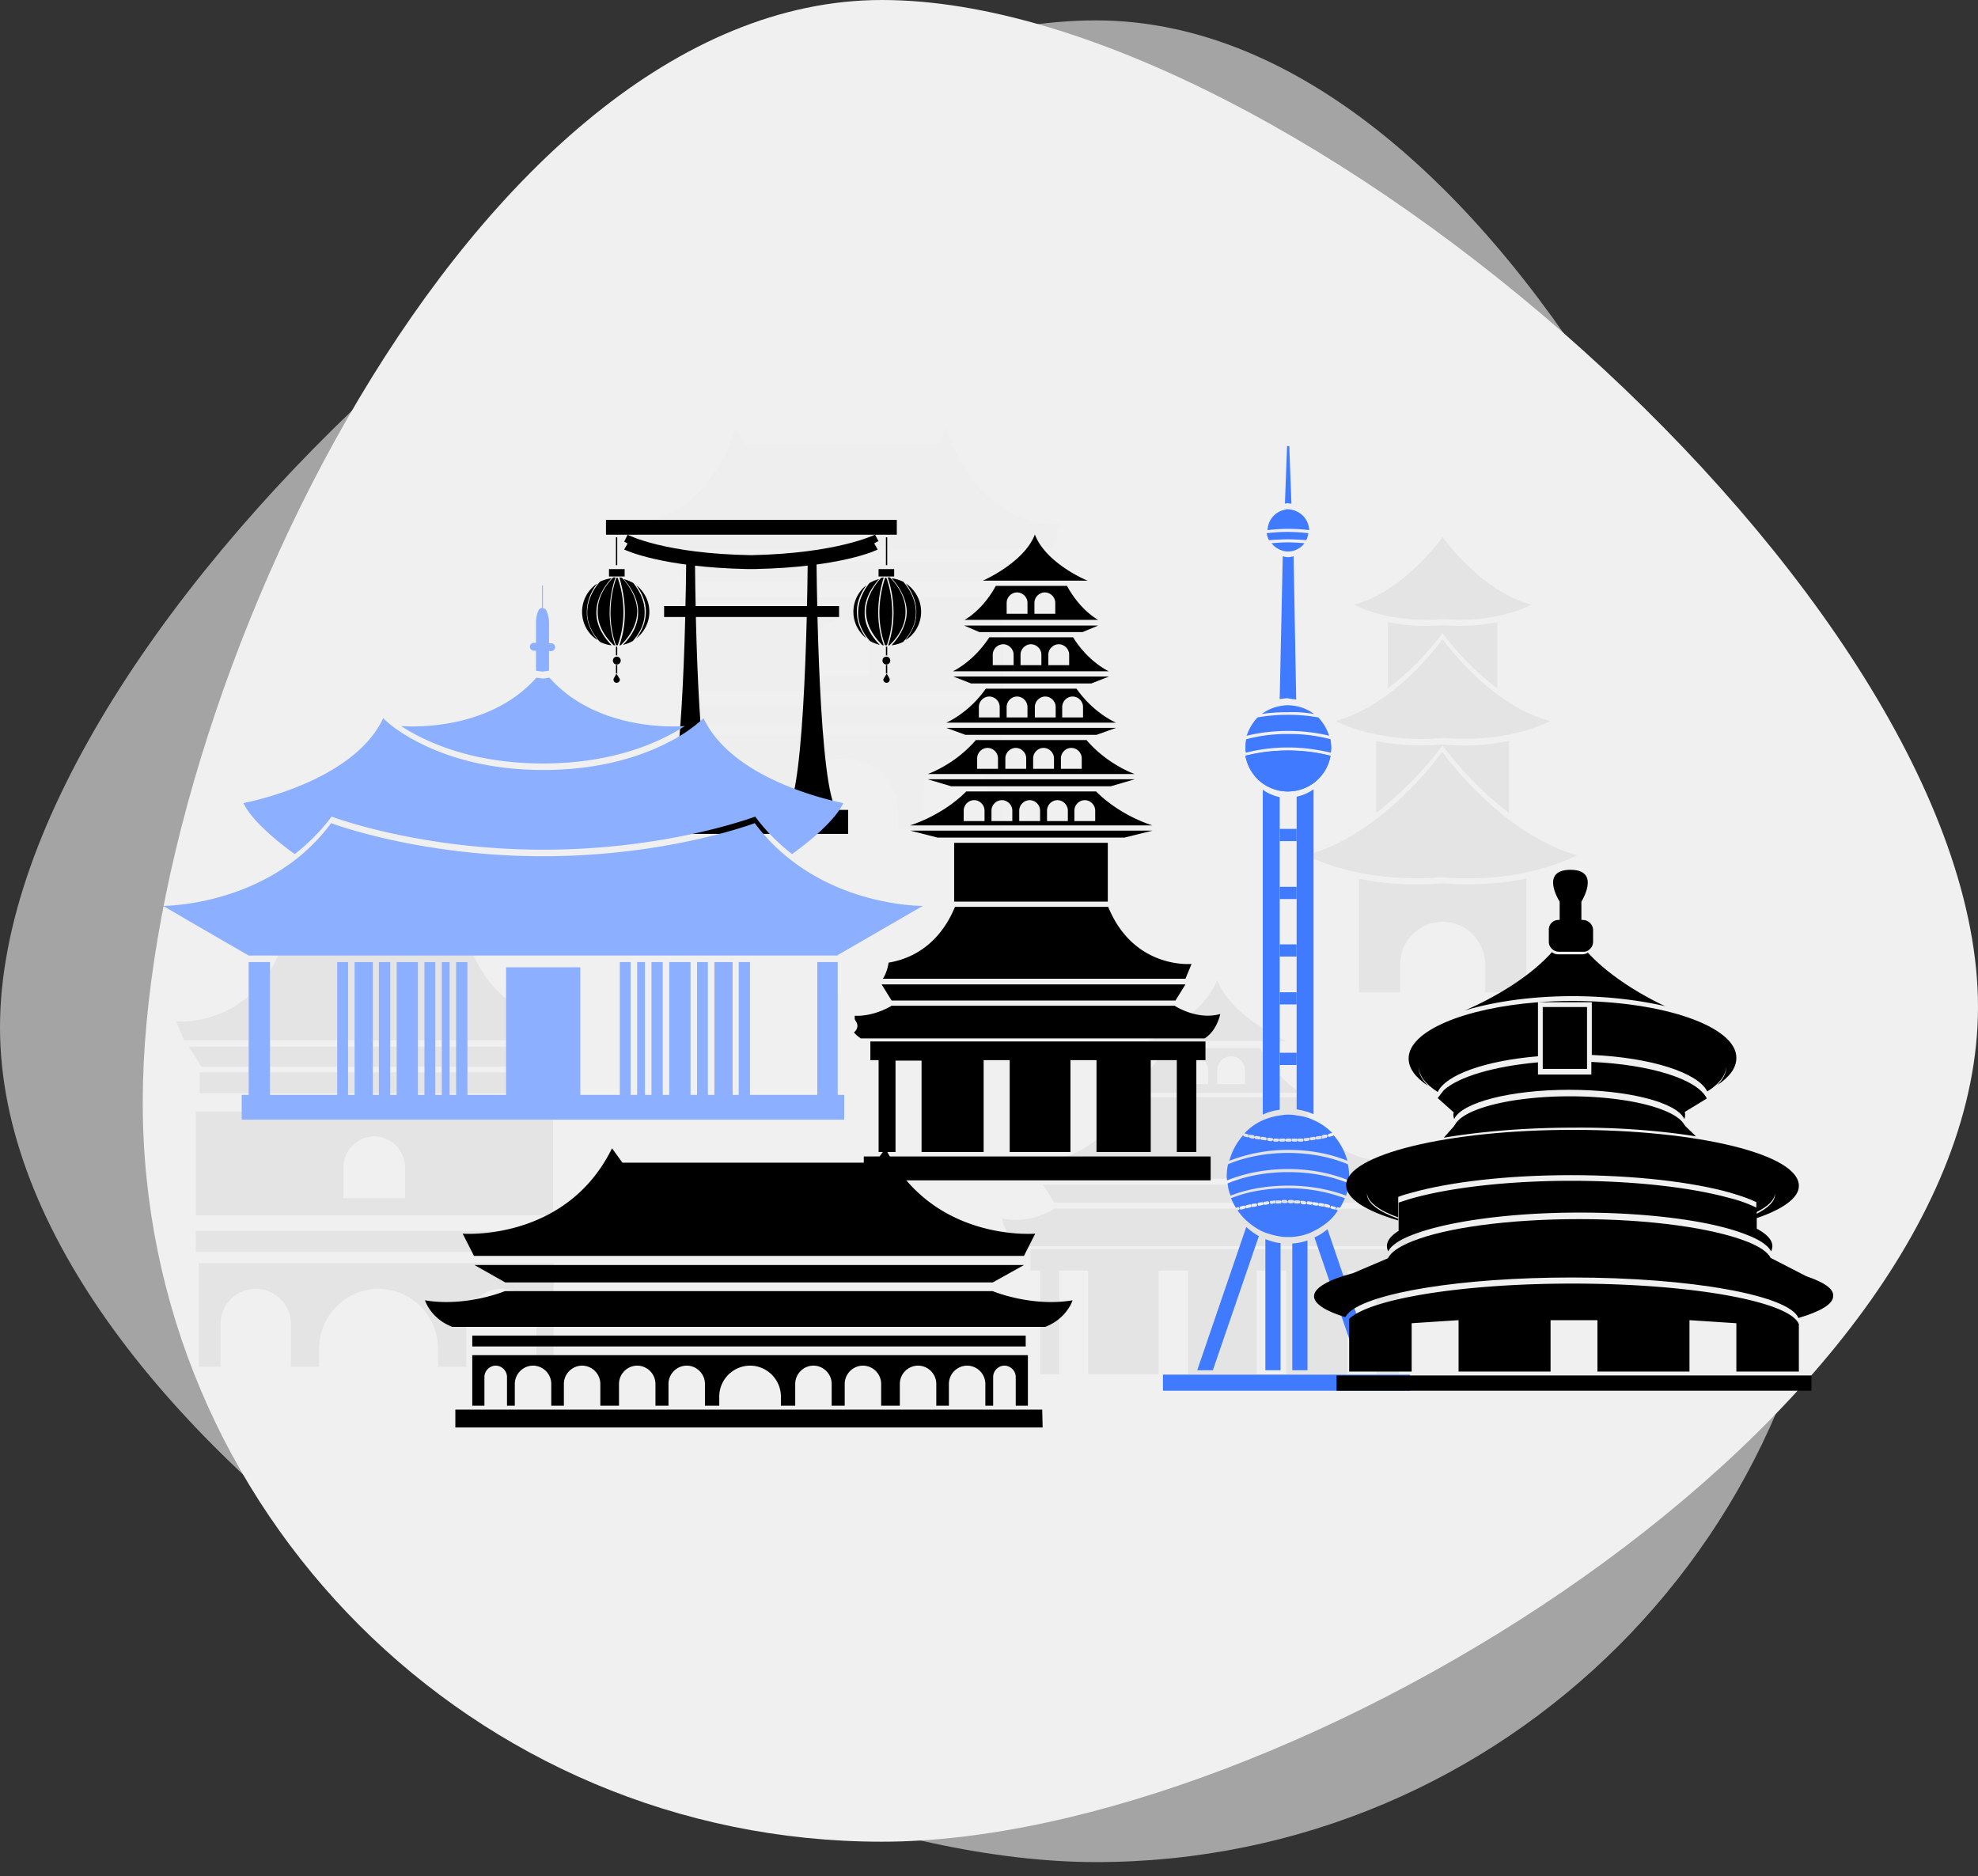
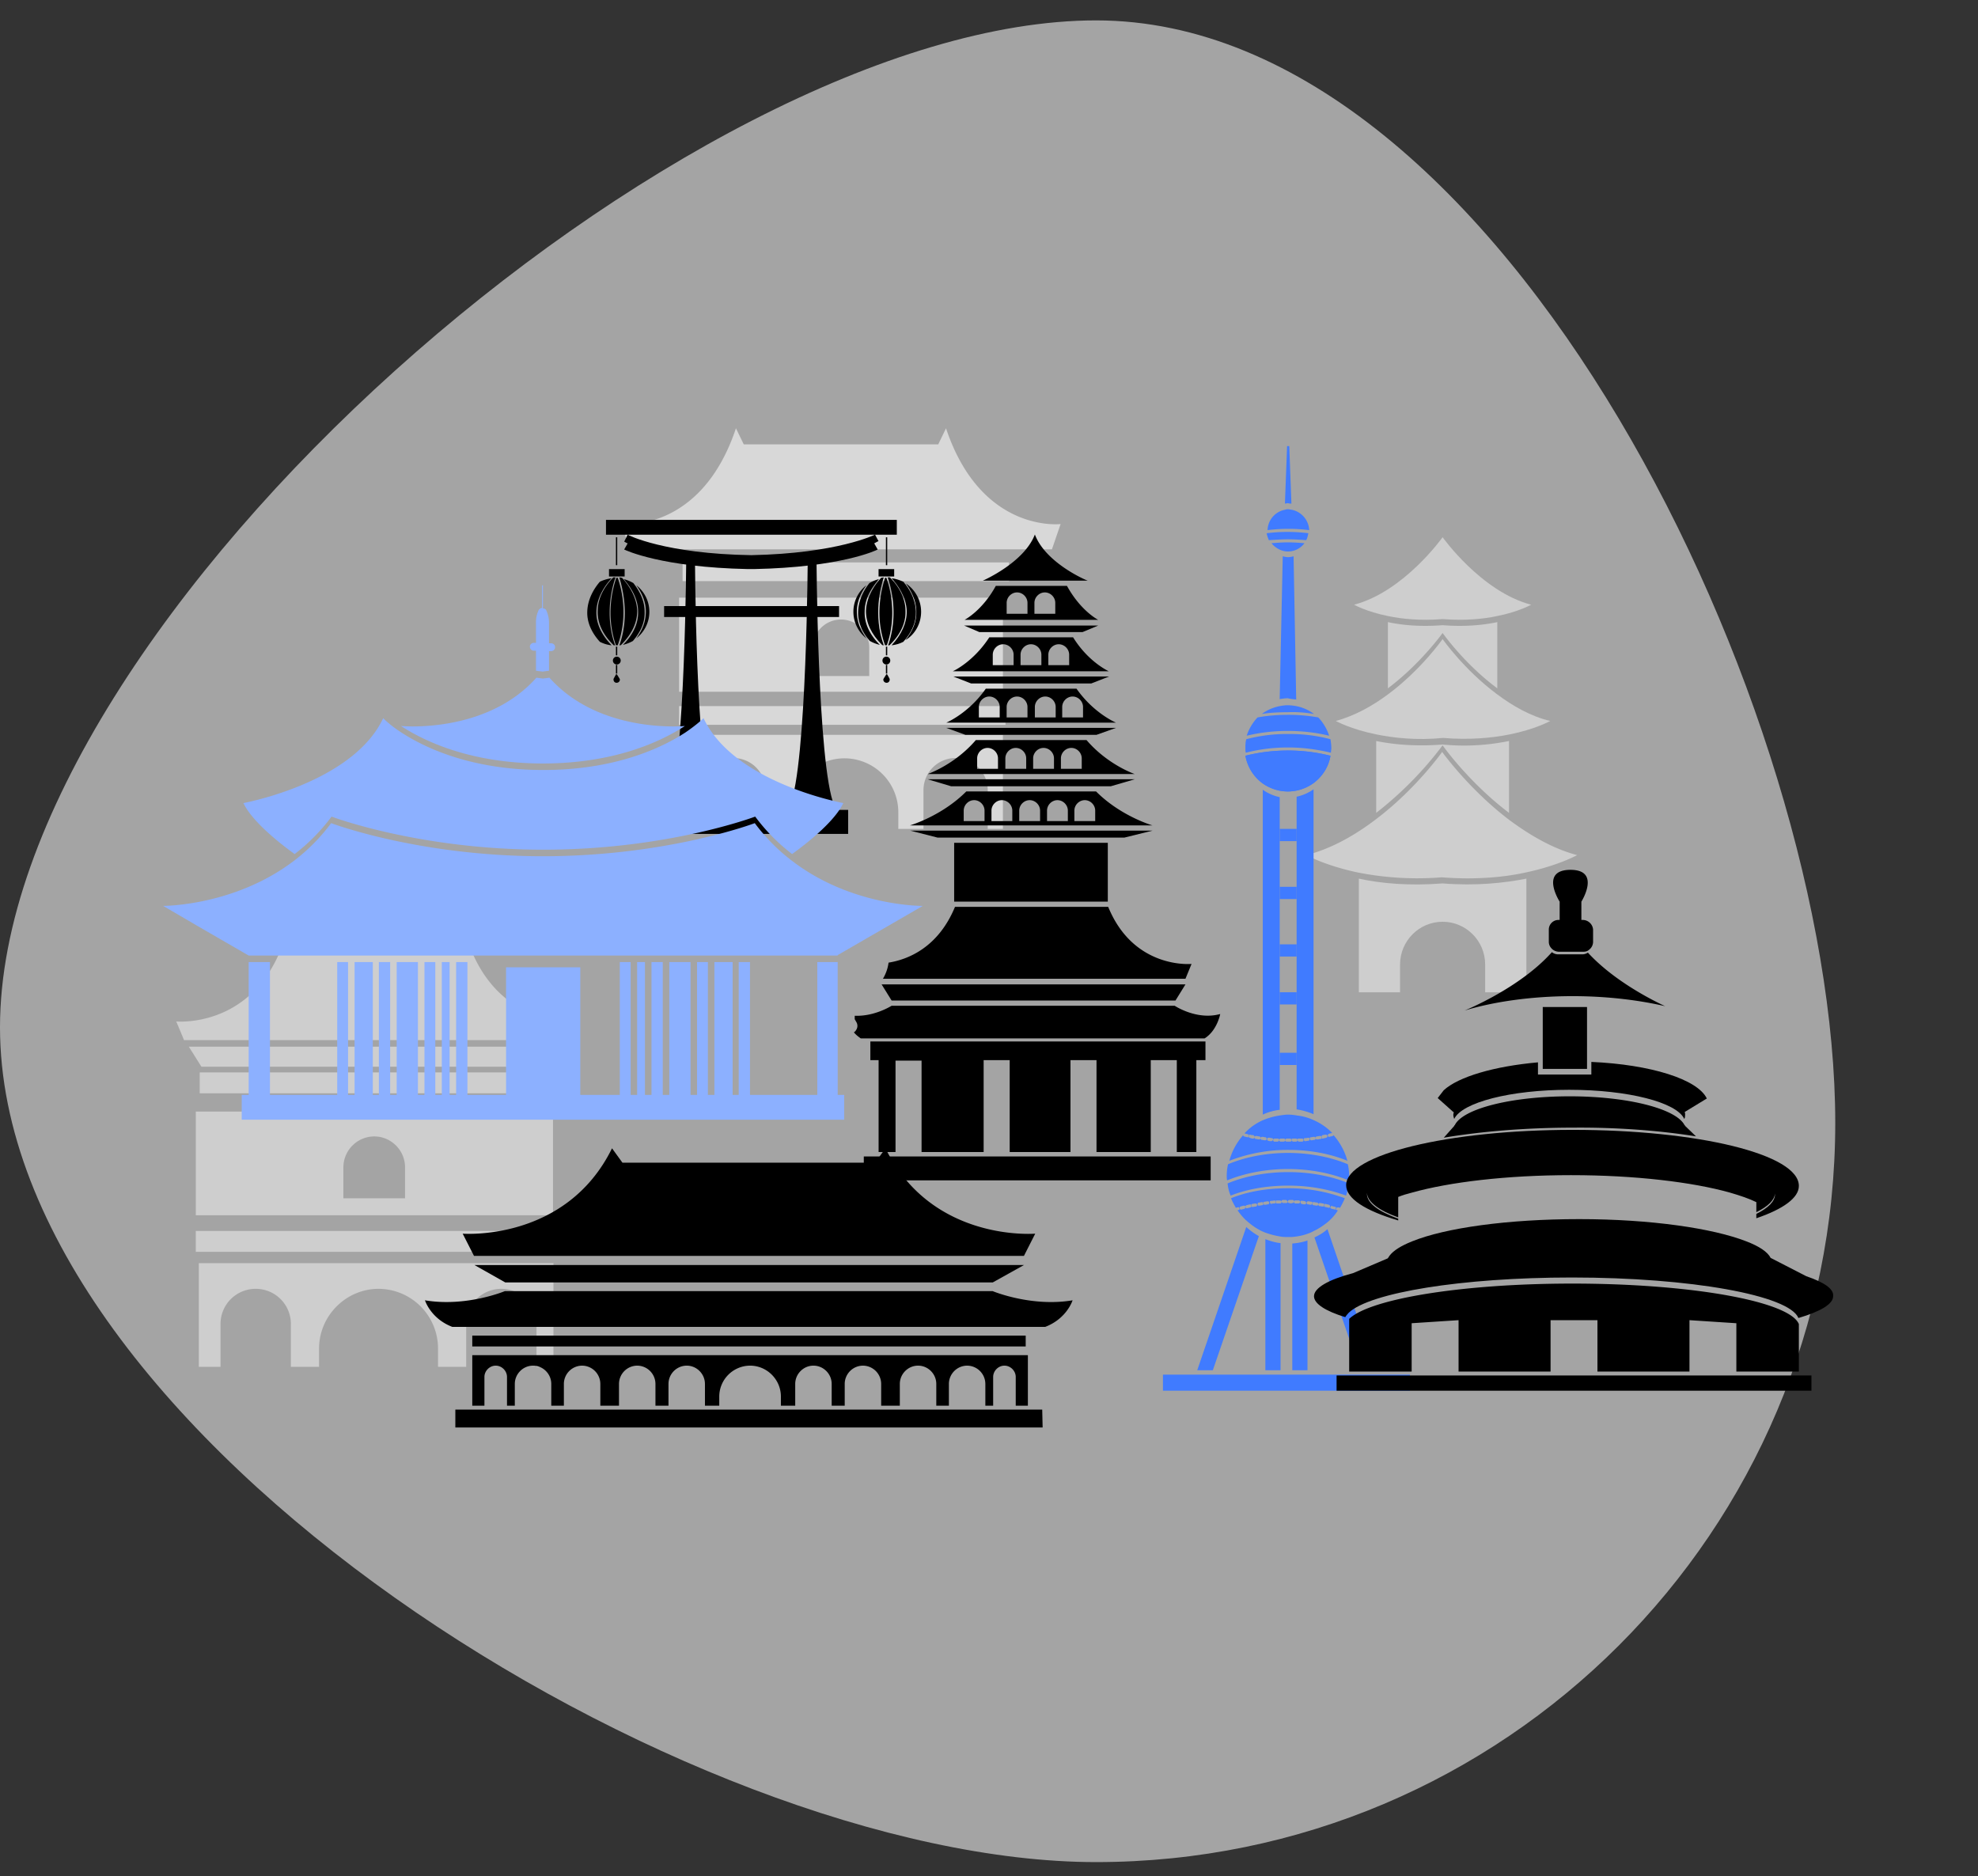
<svg xmlns="http://www.w3.org/2000/svg" width="97" height="92" fill="none">
  <rect width="100%" height="100%" fill="#333333" stroke="none" />
-   <path d="M97 49.375c0 20.02-33.73 40.938-53.75 40.938C23.23 90.313 7 74.082 7 54.063S23.23 0 43.25 0 97 29.355 97 49.375z" fill="#F0F0F0" />
  <path d="M0 50.375c0 20.02 33.73 40.938 53.75 40.938 20.02 0 36.25-16.23 36.25-36.25S73.77 1 53.75 1 0 30.355 0 50.375z" fill="#F0F0F0" fill-opacity=".6" />
  <g opacity=".71">
    <path d="M27.27 60.362H9.601v1.025h17.667v-1.025zM27.46 52.588H9.794v1.026h17.668v-1.026zM26.31 67.025v-2.093a1.72 1.72 0 0 0-1.723-1.73 1.72 1.72 0 0 0-1.725 1.73v2.093H21.48v-.897a2.926 2.926 0 0 0-2.916-2.926c-1.597 0-2.917 1.325-2.917 2.926v.897h-1.383v-2.093a1.72 1.72 0 0 0-1.724-1.73 1.72 1.72 0 0 0-1.725 1.73v2.093H9.75v-5.083h17.391v5.083h-.83zM9.602 54.51v5.083H27.12V54.51H9.602zm10.28 4.25H16.84v-1.516a1.52 1.52 0 0 1 1.511-1.516c.83 0 1.512.683 1.512 1.516v1.516h.02zM13.751 46.608c-1.575 3.823-5.108 3.481-5.108 3.481l.383.918h18.817l.383-.918s-3.534.342-5.109-3.481h-9.366zM27.226 52.31H9.877l-.617-.982h18.583l-.617.982zM18.435 42.829c-.957 2.029-4.64 3.288-4.64 3.288h9.281c-.021.022-3.683-1.238-4.64-3.288zM70.745 36.551s1.277 1.815 3.257 3.31v-3.524c-.852.171-1.958.3-3.257.171-1.298.107-2.405 0-3.257-.17v3.523a17.563 17.563 0 0 0 3.257-3.31z" fill="#DEDEDE" />
    <path d="M73.98 40.182c-1.958-1.495-3.257-3.31-3.257-3.31s-1.277 1.815-3.257 3.31c-.979.747-2.15 1.43-3.405 1.751 0 0 .915.513 2.533.854a15.07 15.07 0 0 0 4.108.235c1.639.128 3.044 0 4.108-.235 1.618-.341 2.533-.854 2.533-.854-1.213-.32-2.362-1.004-3.363-1.751zM70.745 31.041s1.064 1.517 2.682 2.713v-3.247c-.703.15-1.618.235-2.682.15-1.086.085-1.98 0-2.683-.15v3.247c1.597-1.196 2.683-2.713 2.683-2.713z" fill="#DEDEDE" />
    <path d="M73.426 34.052c-1.617-1.196-2.682-2.712-2.682-2.712s-1.064 1.516-2.682 2.712c-.745.555-1.618 1.047-2.554 1.303 0 0 .724.406 2 .662.852.17 1.96.299 3.258.17 1.298.108 2.405 0 3.256-.17 1.277-.256 2.001-.662 2.001-.662-.979-.235-1.852-.748-2.597-1.303zM70.745 26.343s-1.895 2.67-4.343 3.31c0 0 .596.342 1.66.556.703.15 1.618.235 2.683.15 1.085.085 1.98 0 2.682-.15 1.064-.214 1.66-.555 1.66-.555-2.448-.641-4.342-3.31-4.342-3.31zM70.745 43.321c-1.64.129-3.044 0-4.108-.235v5.575h2.022v-1.367c0-1.154.936-2.093 2.086-2.093s2.086.94 2.086 2.093v1.367h2.022v-5.575c-1.085.214-2.469.364-4.108.235z" fill="#DEDEDE" />
    <path d="m46.393 21-.383.79h-9.536L36.09 21c-1.724 5.168-5.62 4.698-5.62 4.698l.426 1.24H51.587l.425-1.24s-3.895.47-5.62-4.698zM49.31 34.626H33.303v.918H49.31v-.918zM49.48 27.578H33.473v.918H49.48v-.918zM48.437 40.648v-1.901a1.574 1.574 0 1 0-3.15 0v1.9h-1.235v-.81a2.643 2.643 0 0 0-2.64-2.65 2.643 2.643 0 0 0-2.64 2.65v.81h-1.234v-1.9a1.574 1.574 0 1 0-3.15 0v1.9h-.958v-4.612h15.752v4.613h-.745zM33.303 29.308v4.613h15.88v-4.613h-15.88zm9.302 3.844h-2.746v-1.388a1.383 1.383 0 1 1 2.767 0v1.388h-.021z" fill="#ECECEC" />
-     <path d="M55.22 53.804c-1.425 3.481-4.618 3.161-4.618 3.161l.34.833H67.993l.34-.833s-3.193.32-4.64-3.16H55.22zM67.438 58.972h-15.73l-.554-.875h16.838l-.554.875zM67.375 59.272H51.708s-1.234.811-2.575.47c0 0 .17.939.873 1.366H69.057c.702-.427.873-1.367.873-1.367-1.299.363-2.555-.47-2.555-.47zM50.537 61.258v1.046h.468v5.083h.937v-5.083h1.426v5.083h3.449v-5.083h1.447v5.083h3.363v-5.083h1.448v5.083h3.001v-5.083h1.426v5.083h1.107v-5.083h.49v-1.046H50.537zM61.778 51.391H57.116c-.894 1.623-2.022 2.2-2.022 2.2H63.8s-1.128-.598-2.022-2.2zm-2.533 1.773h-1.363v-.684c0-.384.298-.683.681-.683.384 0 .682.299.682.683v.684zm1.809 0h-1.362v-.684c0-.384.298-.683.68-.683.384 0 .682.299.682.683v.684zM59.691 48.06c-.702 1.836-3.384 2.989-3.384 2.989h6.768s-2.681-1.153-3.384-2.99z" fill="#DEDEDE" />
  </g>
  <path d="M34.08 27.16h-.426s-.043 10.337-.873 12.344h2.172c-.852-1.986-.873-12.344-.873-12.344zM39.613 27.16h.426s.042 10.337.872 12.344H38.74c.83-1.986.873-12.344.873-12.344z" fill="#000" />
  <path d="M41.147 29.722h-8.579v.534h8.579v-.534zM43.083 26.54l-.17-.32c-.021 0-1.83.918-6.067 1.004-4.236-.065-6.045-.983-6.066-1.004l-.085.17-.086.171c.022 0 .064.043.17.086l-.084.15-.086.149c.085.043 1.852.875 6.067.96h.298c4.236-.084 6.003-.917 6.067-.96l-.17-.3c.148-.085.19-.106.212-.106zM43.979 25.494H29.717v.726h14.262v-.726zM43.34 31.645c-.022 0-.064 0-.086-.022-.532-.534-.787-1.089-.787-1.666.021-.726.468-1.324.745-1.623.042 0 .085-.021.127-.021-.148.47-.532 1.837 0 3.332zM43.51 26.348h-.065v1.367h.064v-1.367zM44.468 29.979c-.022-.727-.469-1.325-.745-1.623.191.02.383.085.574.17.277.32.596.833.618 1.453.021.512-.192 1.025-.618 1.495-.17.085-.361.149-.574.17.49-.534.745-1.089.745-1.665z" fill="#000" />
  <path d="M44.426 28.612c.447.3.745.812.745 1.389 0 .576-.298 1.11-.767 1.388.362-.449.554-.919.532-1.41 0-.555-.276-1.046-.51-1.367z" fill="#000" />
  <path d="M43.616 31.645h-.063c.532-1.517.127-2.905-.022-3.332h.107c.276.278.766.876.766 1.644.021.598-.255 1.175-.788 1.688zM42.637 28.591c.15-.085.298-.15.468-.192-.276.32-.702.897-.702 1.58-.021.577.234 1.132.745 1.645a1.954 1.954 0 0 1-.49-.192c-.404-.47-.596-.94-.574-1.453.02-.576.298-1.067.553-1.388z" fill="#000" />
  <path d="M41.85 30c0-.533.255-1.003.638-1.302-.234.32-.468.769-.468 1.281 0 .47.149.897.468 1.324A1.651 1.651 0 0 1 41.85 30zM43.404 28.334h.064c.149.406.553 1.794.021 3.31h-.085c-.554-1.516-.128-2.904 0-3.31zM43.275 32.392c0 .107.086.193.192.193a.191.191 0 0 0 .191-.193.191.191 0 0 0-.191-.192.191.191 0 0 0-.192.192zM43.51 33.076l.107.192c.043.085-.021.213-.128.213h-.02c-.107 0-.193-.128-.129-.213l.107-.171c.021-.043.042-.043.064-.021zM43.85 27.908h-.766v.363h.766v-.363zM43.51 31.709h-.065v.427h.064v-.427zM43.51 32.606h-.065v.427h.064v-.427zM30.375 31.645c.021 0 .064 0 .085-.022.532-.534.788-1.089.788-1.666-.021-.726-.469-1.324-.745-1.623-.043 0-.085-.021-.128-.021.128.47.532 1.837 0 3.332zM30.27 26.348h-.065v1.367h.064v-1.367zM29.247 29.979c.022-.727.469-1.325.745-1.623a1.96 1.96 0 0 0-.574.17c-.277.32-.596.833-.618 1.453-.021.512.192 1.025.618 1.495.17.085.361.149.574.17-.51-.534-.766-1.089-.745-1.665z" fill="#000" />
-   <path d="M29.29 28.612a1.674 1.674 0 0 0-.745 1.389c0 .576.298 1.11.766 1.388-.362-.449-.553-.919-.532-1.41 0-.555.256-1.046.51-1.367z" fill="#000" />
  <path d="M30.1 31.645h.063c-.532-1.517-.128-2.905.021-3.332h-.106c-.277.278-.766.876-.766 1.644-.022.598.255 1.175.787 1.688zM31.058 28.591a1.804 1.804 0 0 0-.469-.192c.277.32.703.897.703 1.58.021.577-.234 1.132-.745 1.645.17-.043.34-.107.49-.192.404-.47.596-.94.574-1.453 0-.576-.298-1.067-.553-1.388z" fill="#000" />
  <path d="M31.844 30c0-.533-.256-1.003-.639-1.302.234.32.468.769.468 1.281 0 .47-.149.897-.468 1.324.383-.299.639-.769.639-1.303zM30.291 28.334h-.064c-.149.406-.553 1.794-.021 3.31h.085c.553-1.516.149-2.904 0-3.31zM30.248 32.585a.192.192 0 1 0 0-.384.192.192 0 0 0 0 .384zM30.206 33.076l-.107.192c-.042.085.022.213.128.213h.021c.107 0 .192-.128.128-.213l-.106-.171c-.022-.043-.064-.043-.064-.021zM30.631 27.908h-.766v.363h.767v-.363zM30.27 31.709h-.065v.427h.064v-.427zM30.27 32.606h-.065v.427h.064v-.427zM41.593 39.717h-9.28v1.175h9.28v-1.175zM43.424 56.31l-.51.705H30.524l-.511-.705c-2.256 4.592-7.323 4.186-7.323 4.186l.554 1.09h26.97l.553-1.09c-.021 0-5.066.428-7.344-4.186zM48.684 62.888H24.779l-1.511-.854h26.948l-1.532.854zM48.682 63.315H24.756s-1.894.79-3.916.449c0 0 .277.897 1.34 1.303h29.078c1.064-.406 1.341-1.303 1.341-1.303-2.022.342-3.917-.449-3.917-.449zM50.3 65.494H23.16v.534H50.3v-.534zM23.16 66.455v2.477h.596v-1.41c0-.298.256-.554.554-.554.298 0 .553.256.553.555v1.41h.383v-1.068c0-.492.405-.897.894-.897.49 0 .894.405.894.897v1.067h.618v-1.067a.9.9 0 0 1 .894-.897.9.9 0 0 1 .894.897v1.067h.915v-1.067a.9.9 0 0 1 .894-.897.9.9 0 0 1 .894.897v1.067h.639v-1.067a.9.9 0 0 1 .894-.897c.49 0 .894.405.894.897v1.067h.702v-.448a1.52 1.52 0 0 1 1.511-1.516c.83 0 1.512.683 1.512 1.516v.448h.702v-1.067c0-.492.405-.897.894-.897.49 0 .894.405.894.897v1.067h.639v-1.067a.9.9 0 0 1 .894-.897.9.9 0 0 1 .894.897v1.067h.915v-1.067c0-.492.405-.897.894-.897.49 0 .894.405.894.897v1.067h.618v-1.067a.9.9 0 0 1 .894-.897.9.9 0 0 1 .894.897v1.067h.383v-1.41c0-.298.255-.554.553-.554.298 0 .554.256.554.555v1.41h.596v-2.478H23.16zM51.13 70h-28.8v-.876h28.78l.02.876z" fill="#000" />
  <path d="M16.259 40.044s4.278 1.623 10.387 1.623c6.11 0 10.388-1.623 10.388-1.623a9.25 9.25 0 0 0 1.81 1.837c.02-.021 1.937-1.345 2.49-2.456 0-.021.021-.021.021-.043-1.064-.213-5.513-1.302-6.854-4.164 0 0-.298.299-.894.704-1.15.748-3.427 1.837-6.96 1.837-3.534 0-5.812-1.089-6.961-1.837-.596-.384-.894-.704-.894-.704-1.341 2.861-5.79 3.95-6.855 4.164 0 .022.022.022.022.043.553 1.11 2.469 2.435 2.49 2.456a9.246 9.246 0 0 0 1.81-1.837z" fill="#8CB0FF" />
  <path d="m26.944 33.232-.32.043-.319-.043c-2.469 2.776-6.64 2.37-6.64 2.37 1.149.748 3.426 1.837 6.96 1.837 3.533 0 5.81-1.089 6.96-1.837 0 0-4.172.406-6.641-2.37zM27.03 31.544h-.107v-1.003c0-.214-.043-.406-.128-.598-.021-.064-.085-.107-.17-.107v-1.11c0-.022 0-.022-.021-.022-.022 0-.022 0-.022.021v1.09c-.064 0-.127.042-.17.106a1.436 1.436 0 0 0-.128.598v1.004h-.106a.191.191 0 0 0-.192.192c0 .107.085.193.192.193h.106v.982l.32.043.319-.043v-.961h.106a.191.191 0 0 0 .192-.192.191.191 0 0 0-.192-.192zM41.08 48.971v-1.794h-1v6.514h.297-3.598v-6.514h-.553v6.514h-.298v-6.514h-.894v6.514h-.319v-6.514h-.532v6.514h-.32v-6.514h-1.042v6.514h-.32v-6.514h-.553v6.514h-.32v-6.514h-.383v6.514h-.319v-6.514h-.532v6.514h-1.937v-6.258h-3.64v6.258h-1.895v-6.514h-.553v6.514h-.32v-6.514h-.383v6.514h-.319v-6.514h-.532v6.514h-.32v-6.514h-1.042v6.514h-.32v-6.514h-.553v6.514h-.298v-6.514h-.894v6.514h-.32v-6.514h-.532v6.514H12.918h.32v-6.514h-1.043v6.514h.192-.533v1.217H41.4v-1.217h-.469.15v-4.763M9.682 45.405l2.511 1.452H41.08v-.021l4.172-2.413s-3.49.042-6.428-2.222a9.247 9.247 0 0 1-1.81-1.836s-4.278 1.623-10.387 1.623c-6.11 0-10.388-1.623-10.388-1.623a9.244 9.244 0 0 1-1.81 1.836C11.492 44.444 8 44.422 8 44.422l1.682.983z" fill="#8CB0FF" />
  <path d="M62.352 26.638c.191.235.49.406.808.406.32 0 .618-.15.81-.406a9.765 9.765 0 0 0-.81-.042c-.276 0-.532.021-.808.042zM63.16 26.447c.298 0 .618.02.894.042.064-.107.085-.235.107-.341a8.206 8.206 0 0 0-2.044 0c.021.128.064.235.107.341.34-.021.638-.042.936-.042zM63.586 40.648h-.83v.598h.83v-.598zM63.586 43.488h-.83v.598h.83v-.598zM63.586 46.308h-.83v.598h.83v-.598zM63.586 48.657h-.83v.598h.83v-.598zM63.586 51.626h-.83v.598h.83v-.598zM63.565 34.305l-.128-7.026c-.085.021-.17.043-.277.043-.085 0-.17-.022-.255-.043l-.15 7.005c.129-.022.278-.043.405-.043.15.043.277.043.405.064zM65.268 36.911c0-.064.02-.15.02-.214 0-.15-.02-.299-.042-.448a7.81 7.81 0 0 0-2.064-.256 7.81 7.81 0 0 0-2.065.256c-.043.15-.043.299-.043.448 0 .086 0 .15.022.214a8.263 8.263 0 0 1 2.107-.256c.724 0 1.426.106 2.065.256z" fill="#407BFF" />
  <path d="M61.074 37.06a2.109 2.109 0 0 0 2.086 1.752 2.129 2.129 0 0 0 2.086-1.752 8.09 8.09 0 0 0-2.086-.256c-.745 0-1.447.107-2.086.256zM62.756 39.09a2.24 2.24 0 0 1-.83-.364v15.932a2.66 2.66 0 0 1 .83-.235V39.09zM64.416 38.705a2.24 2.24 0 0 1-.83.363v15.334c.298.043.575.128.83.235V38.705zM60.201 58.032c.021.214.064.406.15.598.808-.32 1.787-.49 2.83-.49 1.065 0 2.023.191 2.831.49.064-.192.107-.406.15-.598-.83-.341-1.853-.555-2.98-.555-1.129 0-2.172.214-2.98.555zM66.075 56.922a3.16 3.16 0 0 0-.681-1.26c0 .021-.021.043-.043.043-.042.021-.106.021-.149.042h-.021c-.043 0-.064-.021-.064-.064 0-.042.021-.085.064-.085.043-.021.106-.021.149-.043a2.918 2.918 0 0 0-.894-.62 2.663 2.663 0 0 0-.83-.234 2.618 2.618 0 0 0-.426-.043c-.149 0-.277.022-.426.043a3.403 3.403 0 0 0-.83.235c-.34.15-.638.363-.894.64.043.022.085.022.15.043.042 0 .063.043.063.086 0 .042-.043.064-.064.064h-.021c-.043-.022-.107-.022-.15-.043-.02 0-.042-.021-.042-.064-.319.363-.553.79-.68 1.26a7.953 7.953 0 0 1 2.894-.534c1.064 0 2.065.192 2.895.534zm-1.213-1.26c.042 0 .106-.021.149-.021.042 0 .085.021.085.064 0 .042-.021.085-.064.085-.043.022-.106.022-.149.043h-.021c-.043 0-.064-.021-.064-.064s.021-.086.064-.107zm-.277.064c.043 0 .106-.021.149-.021s.085.021.085.064-.021.085-.064.085c-.042 0-.106.022-.149.022h-.021c-.043 0-.064-.022-.064-.064-.021-.043.021-.086.064-.086zm-.298.043c.043 0 .106-.022.149-.022s.085.022.085.065c0 .042-.021.085-.064.085-.042 0-.106.021-.149.021-.042 0-.064-.021-.064-.064-.042-.042 0-.085.043-.085zm-.298.043c.043 0 .106 0 .149-.022.043 0 .085.022.085.064 0 .043-.021.086-.064.086-.042 0-.106.021-.149.021-.042 0-.064-.021-.064-.064-.02-.064 0-.085.043-.085zm-.298.02h.149c.043 0 .085.022.085.065 0 .043-.021.085-.064.085h-.149c-.042 0-.064-.021-.085-.064-.021-.064.021-.085.064-.085zm-.298 0h.149c.042 0 .085.022.085.065 0 .043-.021.085-.064.085h-.149c-.042 0-.064-.042-.085-.064-.021-.042.021-.085.064-.085zm-1.873-.063c0 .043-.043.064-.064.064h-.021a.393.393 0 0 1-.15-.043c-.042 0-.063-.043-.063-.085 0-.043.042-.064.085-.064.042.021.106.021.149.021.042.021.085.064.064.107zm.234.107c-.064 0-.106-.022-.17-.022-.043 0-.064-.042-.064-.085 0-.043.042-.064.085-.064.043 0 .106.021.149.021s.064.043.064.086c0 .042-.043.064-.064.064zm.298.042c-.064 0-.106-.021-.17-.021-.043 0-.064-.043-.064-.085 0-.043.042-.065.085-.065.043 0 .106.022.149.022.042 0 .064.043.064.085 0 .043-.043.064-.064.064zm.298.043c-.064 0-.107 0-.15-.021-.042 0-.063-.043-.063-.086 0-.042.043-.064.085-.064.043 0 .107.022.15.022.042 0 .063.042.063.085-.021.021-.064.064-.085.064zm.298.021h-.15c-.042 0-.063-.042-.063-.085 0-.043.043-.064.085-.064h.15c.042 0 .063.043.063.085-.021.022-.042.064-.085.064zm.298 0h-.15c-.042 0-.063-.042-.063-.085 0-.043.043-.064.085-.064h.15c.042 0 .063.043.063.085-.021.043-.042.064-.085.064zm.149 0c-.043 0-.085-.042-.064-.085 0-.043.043-.064.085-.064H63.265c.043 0 .064.043.085.064 0 .043-.042.085-.064.085h-.191z" fill="#407BFF" />
  <path d="M60.222 57.092a2.657 2.657 0 0 0-.064.577c0 .064 0 .15.021.214.83-.342 1.874-.556 2.98-.556 1.129 0 2.15.214 2.98.556 0-.065.022-.15.022-.214 0-.192-.021-.384-.064-.577-.809-.341-1.83-.555-2.937-.555-1.107 0-2.13.214-2.938.555zM62.053 67.194h.745v-6.236c-.256-.021-.511-.106-.745-.192v6.428zM58.71 67.194h.767l2.257-6.578a3.272 3.272 0 0 1-.618-.448l-2.405 7.026zM63.373 67.194h.745V60.83c-.234.086-.49.128-.745.15v6.214zM66.694 67.194h.766l-2.362-6.92c-.192.172-.405.3-.639.407l2.235 6.513zM65.629 59.207c.042 0 .064.022.085.022.085-.15.17-.3.234-.47a7.93 7.93 0 0 0-2.788-.491c-1.043 0-2.001.17-2.789.49.064.172.15.321.234.47.022 0 .043-.02.085-.02.043-.022.086 0 .086.042.02.043 0 .085-.043.085-.021 0-.021 0-.043.022.128.17.256.342.426.491.192.17.383.32.617.448.107.065.213.107.32.15.234.085.49.15.745.192.106.022.234.022.362.022h.191c.256-.022.511-.065.745-.15.128-.043.234-.085.34-.15.235-.106.448-.256.64-.405.212-.171.383-.363.532-.598-.022 0-.043-.022-.064-.022-.043-.021-.064-.064-.043-.085a.302.302 0 0 1 .128-.043zm-.894-.213c.042 0 .106.021.149.021.042 0 .064.043.064.085 0 .043-.043.065-.064.065h-.022c-.042 0-.106-.022-.148-.022-.043 0-.064-.043-.064-.085 0-.043.042-.064.085-.064zm-.298-.043c.042 0 .106.021.149.021.042 0 .064.043.064.086 0 .042-.043.064-.064.064h-.022c-.042 0-.106-.022-.148-.022-.043 0-.064-.042-.064-.085 0-.043.042-.085.085-.064zm-.596-.064a.36.36 0 0 1 .149.021c.042 0 .064.043.064.086 0 .042-.043.064-.064.064-.043 0-.107 0-.15-.022-.042 0-.063-.042-.063-.085a.047.047 0 0 1 .064-.064zm-.298-.021h.149c.042 0 .064.042.064.085 0 .043-.043.064-.086.064h-.148c-.043 0-.064-.043-.064-.085 0-.043.02-.064.085-.064zm-1.214.02c.043 0 .107 0 .15-.02.042 0 .085.02.085.064 0 .042-.022.085-.064.085-.043 0-.107 0-.15.021-.042 0-.063-.02-.063-.064-.043-.042 0-.085.042-.085zm-.915.15c.043 0 .107-.02.15-.02.042 0 .084.02.084.063s-.021.086-.064.086c-.042 0-.106.02-.149.02h-.02c-.043 0-.065-.02-.065-.063s.043-.086.064-.086zm-.383.235c-.043.022-.085.022-.149.043h-.021c-.043 0-.064-.021-.064-.064-.021-.043.021-.085.042-.085.043-.022.107-.022.15-.043.042 0 .085.021.085.043 0 .064-.022.106-.043.106zm.043-.085c0-.043.02-.086.063-.086.043-.02.107-.02.15-.042.042 0 .085.021.085.064s-.022.085-.064.085c-.043.022-.107.022-.15.043h-.02c-.022 0-.064-.021-.064-.064zm.83-.086c-.043 0-.107.022-.15.022h-.02c-.043 0-.064-.022-.064-.064 0-.043.02-.086.063-.086s.107-.021.15-.021c.042 0 .085.021.085.064s-.043.085-.064.085zm.127-.02c-.042 0-.085-.022-.085-.065 0-.043.022-.085.064-.085.043 0 .107-.022.15-.022.042 0 .084.022.084.064 0 .043-.021.086-.064.086-.042 0-.085.021-.149.021zm.745-.065h-.149c-.042 0-.063-.021-.085-.064 0-.043.022-.085.064-.085h.15c.042 0 .084.02.084.064.022.042-.021.085-.064.085zm.298-.021h-.148c-.043 0-.064-.043-.086-.064 0-.043.022-.086.064-.086h.15c.042 0 .063.043.084.064.022.064-.021.086-.063.086zm.15 0c-.043 0-.086-.043-.064-.086 0-.042.042-.064.085-.064h.149c.042 0 .064.043.064.086 0 .042-.043.064-.085.064-.043.021-.086.021-.15 0zm1.064.085c-.022 0-.022 0 0 0-.064 0-.107-.021-.15-.021-.042 0-.063-.043-.063-.086 0-.042.043-.064.085-.064.043 0 .106.022.15.022.042 0 .063.042.063.085-.021.021-.064.064-.085.064zm.873.15c-.064-.022-.107-.022-.17-.043-.043 0-.065-.043-.065-.086 0-.042.043-.064.085-.064.043.022.107.022.15.043.042 0 .063.043.063.086 0 .042-.02.064-.064.064zm.297.085c-.02 0-.02 0 0 0-.063-.021-.106-.021-.17-.043-.042-.021-.064-.042-.042-.085.021-.043.042-.064.085-.043.042.022.106.022.149.043.042.021.064.043.042.085 0 .022-.042.043-.064.043zM63.16 36.804c-.745 0-1.447.086-2.086.256.107.556.405 1.026.83 1.346.234.17.532.299.83.363.128.021.277.043.426.043.15 0 .277-.022.426-.043a2.24 2.24 0 0 0 .83-.363c.426-.32.745-.79.83-1.346a9.145 9.145 0 0 0-2.086-.256zM61.137 36.078a8.619 8.619 0 0 1 2.022-.235c.724 0 1.405.085 2.022.235a2.392 2.392 0 0 0-.532-.897 8.407 8.407 0 0 0-1.49-.128c-.51 0-1.022.042-1.49.128a2.392 2.392 0 0 0-.532.897zM64.437 35.01a2.148 2.148 0 0 0-.873-.384 2.606 2.606 0 0 0-.404-.043c-.149 0-.277.021-.404.043-.32.064-.618.192-.873.384.404-.064.83-.085 1.277-.085.447-.022.873.021 1.277.085zM63.331 24.695l-.106-2.819h-.107l-.106 2.819c.042 0 .106-.021.149-.021a.469.469 0 0 0 .17.021zM63.33 24.994c-.042 0-.105-.022-.148-.022-.064 0-.107 0-.15.021a1.05 1.05 0 0 0-.872 1.004 8.207 8.207 0 0 1 2.043 0 1.07 1.07 0 0 0-.872-1.003zM69.141 67.408H57.03v.79h12.112v-.79z" fill="#407BFF" />
-   <path d="M86.15 60.253v-1.025a6.458 6.458 0 0 0-1.299-.47c-1.83-.513-4.64-.854-7.79-.854-3.151 0-5.96.341-7.791.854-.235.064-.469.15-.682.214v1.388c-.383.235-.574.491-.574.747 0 .086.021.171.064.257.148-.3.574-.577 1.192-.812 1.639-.64 4.683-1.09 8.195-1.09 3.512 0 6.556.428 8.195 1.09.617.235 1.043.513 1.192.812a.57.57 0 0 0 .064-.257c0-.299-.277-.598-.766-.854z" fill="#000" />
  <path d="m88.576 62.581-1.745-.897c-.15-.299-.575-.576-1.192-.811-1.64-.64-4.683-1.09-8.195-1.09-3.513 0-6.557.428-8.196 1.09-.532.213-.915.448-1.107.705l-.085.128-1.703.726c-1.213.32-1.915.726-1.915 1.132 0 .363.553.726 1.532 1.025.043-.064.085-.128.17-.214 1.022-.982 5.535-1.73 10.942-1.73 5.853 0 10.664.876 11.111 1.987 1.086-.32 1.703-.684 1.703-1.068.043-.363-.447-.684-1.32-.983z" fill="#000" />
  <path d="M77.125 55.406c-6.13 0-11.111 1.217-11.111 2.712 0 .662.958 1.26 2.554 1.73v-.085c-.98-.364-1.533-.77-1.533-1.218v-.043c.022.428.575.855 1.533 1.196v-1.003c.213-.086.426-.15.681-.214 1.83-.513 4.64-.854 7.791-.854 3.15 0 5.96.341 7.79.854.512.15.959.3 1.3.47v.491c.574-.278.893-.598.915-.918v.042c0 .342-.32.663-.916.962v.213c1.32-.448 2.086-1.004 2.086-1.58.022-1.56-4.96-2.755-11.09-2.755z" fill="#000" />
  <path d="m83.17 55.725-.553-.533c0 .085.042-.064 0 0-.383-.812-2.768-1.431-5.641-1.431-2.895 0-5.28.62-5.641 1.43-.043-.063 0 .086 0 0l-.532.599c1.788-.3 3.98-.492 6.343-.492 2.214-.02 4.3.15 6.024.427zM77.87 46.714a.52.52 0 0 1-.256.085h-1.213a.507.507 0 0 1-.298-.107c-1.575 1.773-4.279 2.862-4.279 2.862 1.405-.427 3.257-.705 5.3-.705 1.682 0 3.236.193 4.535.492-.83-.385-2.597-1.325-3.79-2.627zM77.614 45.112h-.064v-.897s.979-1.56-.533-1.56c-1.532 0-.532 1.56-.532 1.56v.897h-.064a.473.473 0 0 0-.468.47v.598c0 .15.064.277.192.384a.508.508 0 0 0 .298.107h1.213c.085 0 .192-.022.255-.086a.487.487 0 0 0 .213-.405v-.598a.512.512 0 0 0-.51-.47z" fill="#000" />
-   <path d="M77.125 49.084c-.575 0-1.15.02-1.703.064h2.64v2.584c2.916.128 5.215.875 5.662 1.794.574-.363.915-.79.936-1.239v.021c0 .32-.17.641-.468.919.617-.406.958-.855.958-1.346.021-1.538-3.576-2.797-8.025-2.797zM69.078 51.903c0 .492.34.94.958 1.346-.298-.3-.468-.598-.468-.918v-.022c.021.449.362.876.936 1.239.405-.854 2.363-1.538 4.917-1.751v-2.649c-3.618.278-6.343 1.41-6.343 2.755z" fill="#000" />
  <path d="M75.421 52.672v-.577c-2.15.192-3.895.705-4.62 1.367l-.297.384.766.684h.022c0 .042-.022.085-.022.128 0 .085.022.15.043.213.383-.811 2.767-1.43 5.64-1.43 2.896 0 5.28.619 5.642 1.43.042-.064.042-.15.042-.213 0-.043 0-.086-.021-.128l1.085-.662c-.447-.94-2.745-1.666-5.662-1.794v.62h-2.618v-.022z" fill="#000" />
  <path d="M77.828 49.383h-2.172v3.033h2.171v-3.033zM77.103 62.944c-5.406 0-9.92.748-10.94 1.73v2.584h3.064v-2.37l2.3-.15v2.52h4.512v-2.52h2.299v2.52h4.513v-2.52l2.299.15v2.37h3.065V64.93c-.447-1.11-5.237-1.986-11.112-1.986zM88.832 67.45H65.545v.748h23.287v-.748zM57.645 49.063H43.724l-.49-.79h14.9l-.489.79zM42.682 51.07v.918h.404v4.506h.83V52.01h1.277v4.484h3.044v-4.506h1.278v4.506h2.98v-4.506h1.277v4.506h2.66v-4.506h1.278v4.506h.958v-4.506h.447v-.918H42.682zM54.326 41.331h-7.535v2.884h7.535V41.33zM55.135 41.075h-9.153l-1.341-.342h11.877l-1.383.342zM54.475 38.556h-7.833l-1.15-.342h10.154l-1.171.342zM53.771 36.035h-6.428l-.937-.342h8.323l-.958.342zM53.517 33.515h-5.896l-.873-.342h7.642l-.873.342zM53.09 30.995h-5.066l-.745-.32h6.578l-.767.32zM53.751 38.811h-6.365c-1.213 1.217-2.767 1.666-2.767 1.666h11.9s-1.555-.449-2.768-1.666zm-5.45 1.452H47.26v-.512c0-.278.234-.513.51-.513.277 0 .511.235.511.513v.512h.022zm1.363 0h-1.043v-.512c0-.278.234-.513.51-.513.278 0 .512.235.512.513v.512h.021zm1.362 0h-1.043v-.512c0-.278.235-.513.511-.513.277 0 .511.235.511.513v.512h.021zm1.363 0h-1.043v-.512c0-.278.234-.513.51-.513.277 0 .511.235.511.513v.512h.022zm1.34 0h-1.042v-.512c0-.278.234-.513.51-.513.277 0 .511.235.511.513v.512h.022zM53.283 36.291H47.855c-1.043 1.218-2.363 1.666-2.363 1.666h10.154s-1.32-.448-2.363-1.666zm-4.321 1.41h-1.043v-.513c0-.277.234-.512.51-.512.277 0 .512.235.512.512v.513h.02zm1.383 0h-1.043v-.513c0-.277.235-.512.511-.512.277 0 .511.235.511.512v.513h.022zm1.363 0h-1.043v-.513c0-.277.234-.512.51-.512.277 0 .512.235.512.512v.513h.02zm1.362 0h-1.043v-.513c0-.277.234-.512.511-.512s.51.235.51.512v.513h.022zM52.792 33.772h-4.449c-.851 1.217-1.937 1.665-1.937 1.665h8.323s-1.085-.448-1.937-1.665zm-3.746 1.409h-1.043v-.512c0-.278.234-.513.51-.513.277 0 .512.235.512.513v.512h.02zm1.362 0h-1.043v-.512c0-.278.234-.513.51-.513.278 0 .512.235.512.513v.512h.021zm1.384 0h-1.043v-.512c0-.278.234-.513.51-.513.277 0 .511.235.511.513v.512h.022zm1.34 0H52.09v-.512c0-.278.234-.513.51-.513.277 0 .511.235.511.513v.512h.022zM52.623 31.252H48.515c-.788 1.217-1.788 1.665-1.788 1.665h7.641c.022 0-.979-.427-1.745-1.666zm-2.895 1.366h-1.043v-.512c0-.278.234-.513.51-.513.277 0 .512.235.512.513v.512h.02zm1.362 0h-1.043v-.512c0-.278.234-.513.511-.513s.511.235.511.513v.512h.021zm1.363 0H51.41v-.512c0-.278.234-.513.51-.513.277 0 .511.235.511.513v.512h.022zM52.324 28.731h-3.491c-.66 1.217-1.532 1.666-1.532 1.666h6.556s-.852-.427-1.533-1.666zm-1.915 1.367h-1.043v-.534c0-.278.234-.513.51-.513.277 0 .511.235.511.513v.534h.022zm1.362 0h-1.043v-.534c0-.278.234-.513.51-.513.278 0 .512.235.512.513v.534h.02zM50.75 26.21c-.532 1.39-2.555 2.265-2.555 2.265h5.152c-.043 0-2.065-.855-2.597-2.264zM54.346 44.471h-7.514c-.83 2.008-2.32 2.584-3.257 2.734a2.06 2.06 0 0 1-.276.79h14.836l.298-.726s-2.83.278-4.087-2.798zM57.604 49.319H43.725s-.83.534-1.81.491v.17l.086.15a.36.36 0 0 1-.021.385.257.257 0 0 1-.107.107c.085.106.213.213.34.299h16.86c.617-.385.766-1.196.766-1.196-1.15.32-2.235-.406-2.235-.406zM59.37 56.709H42.36v1.174H59.37v-1.175z" fill="#000" />
</svg>